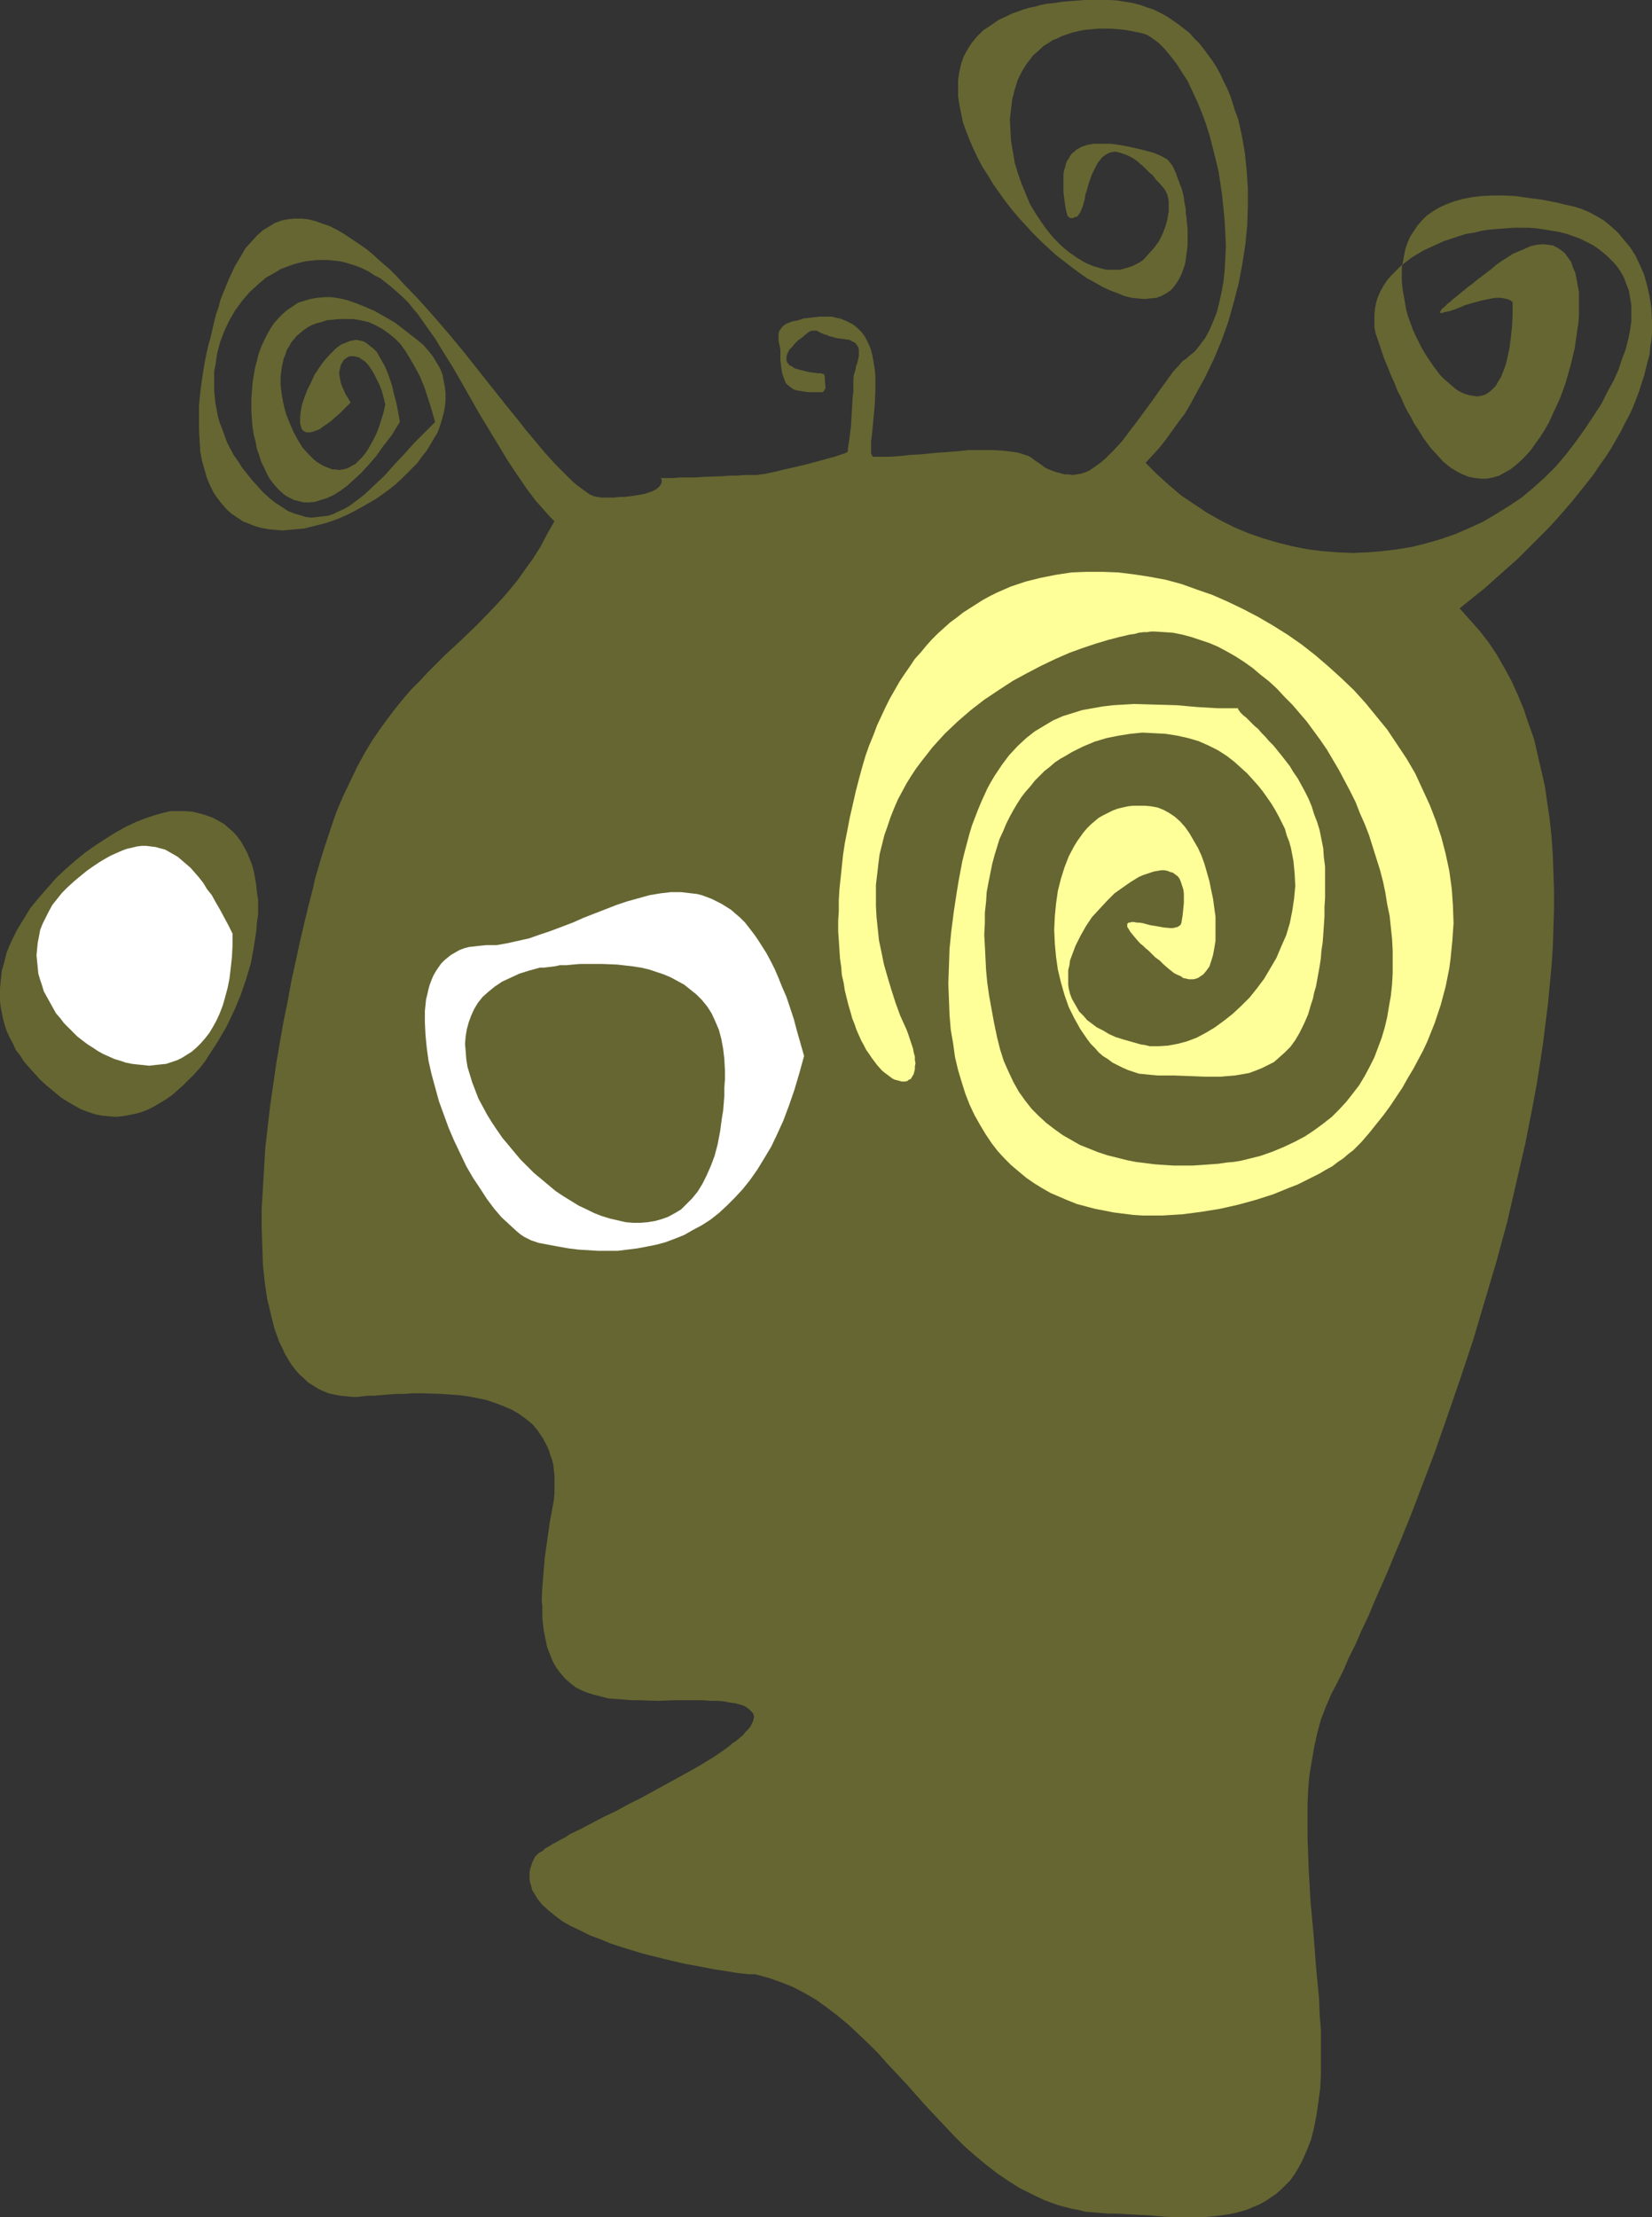
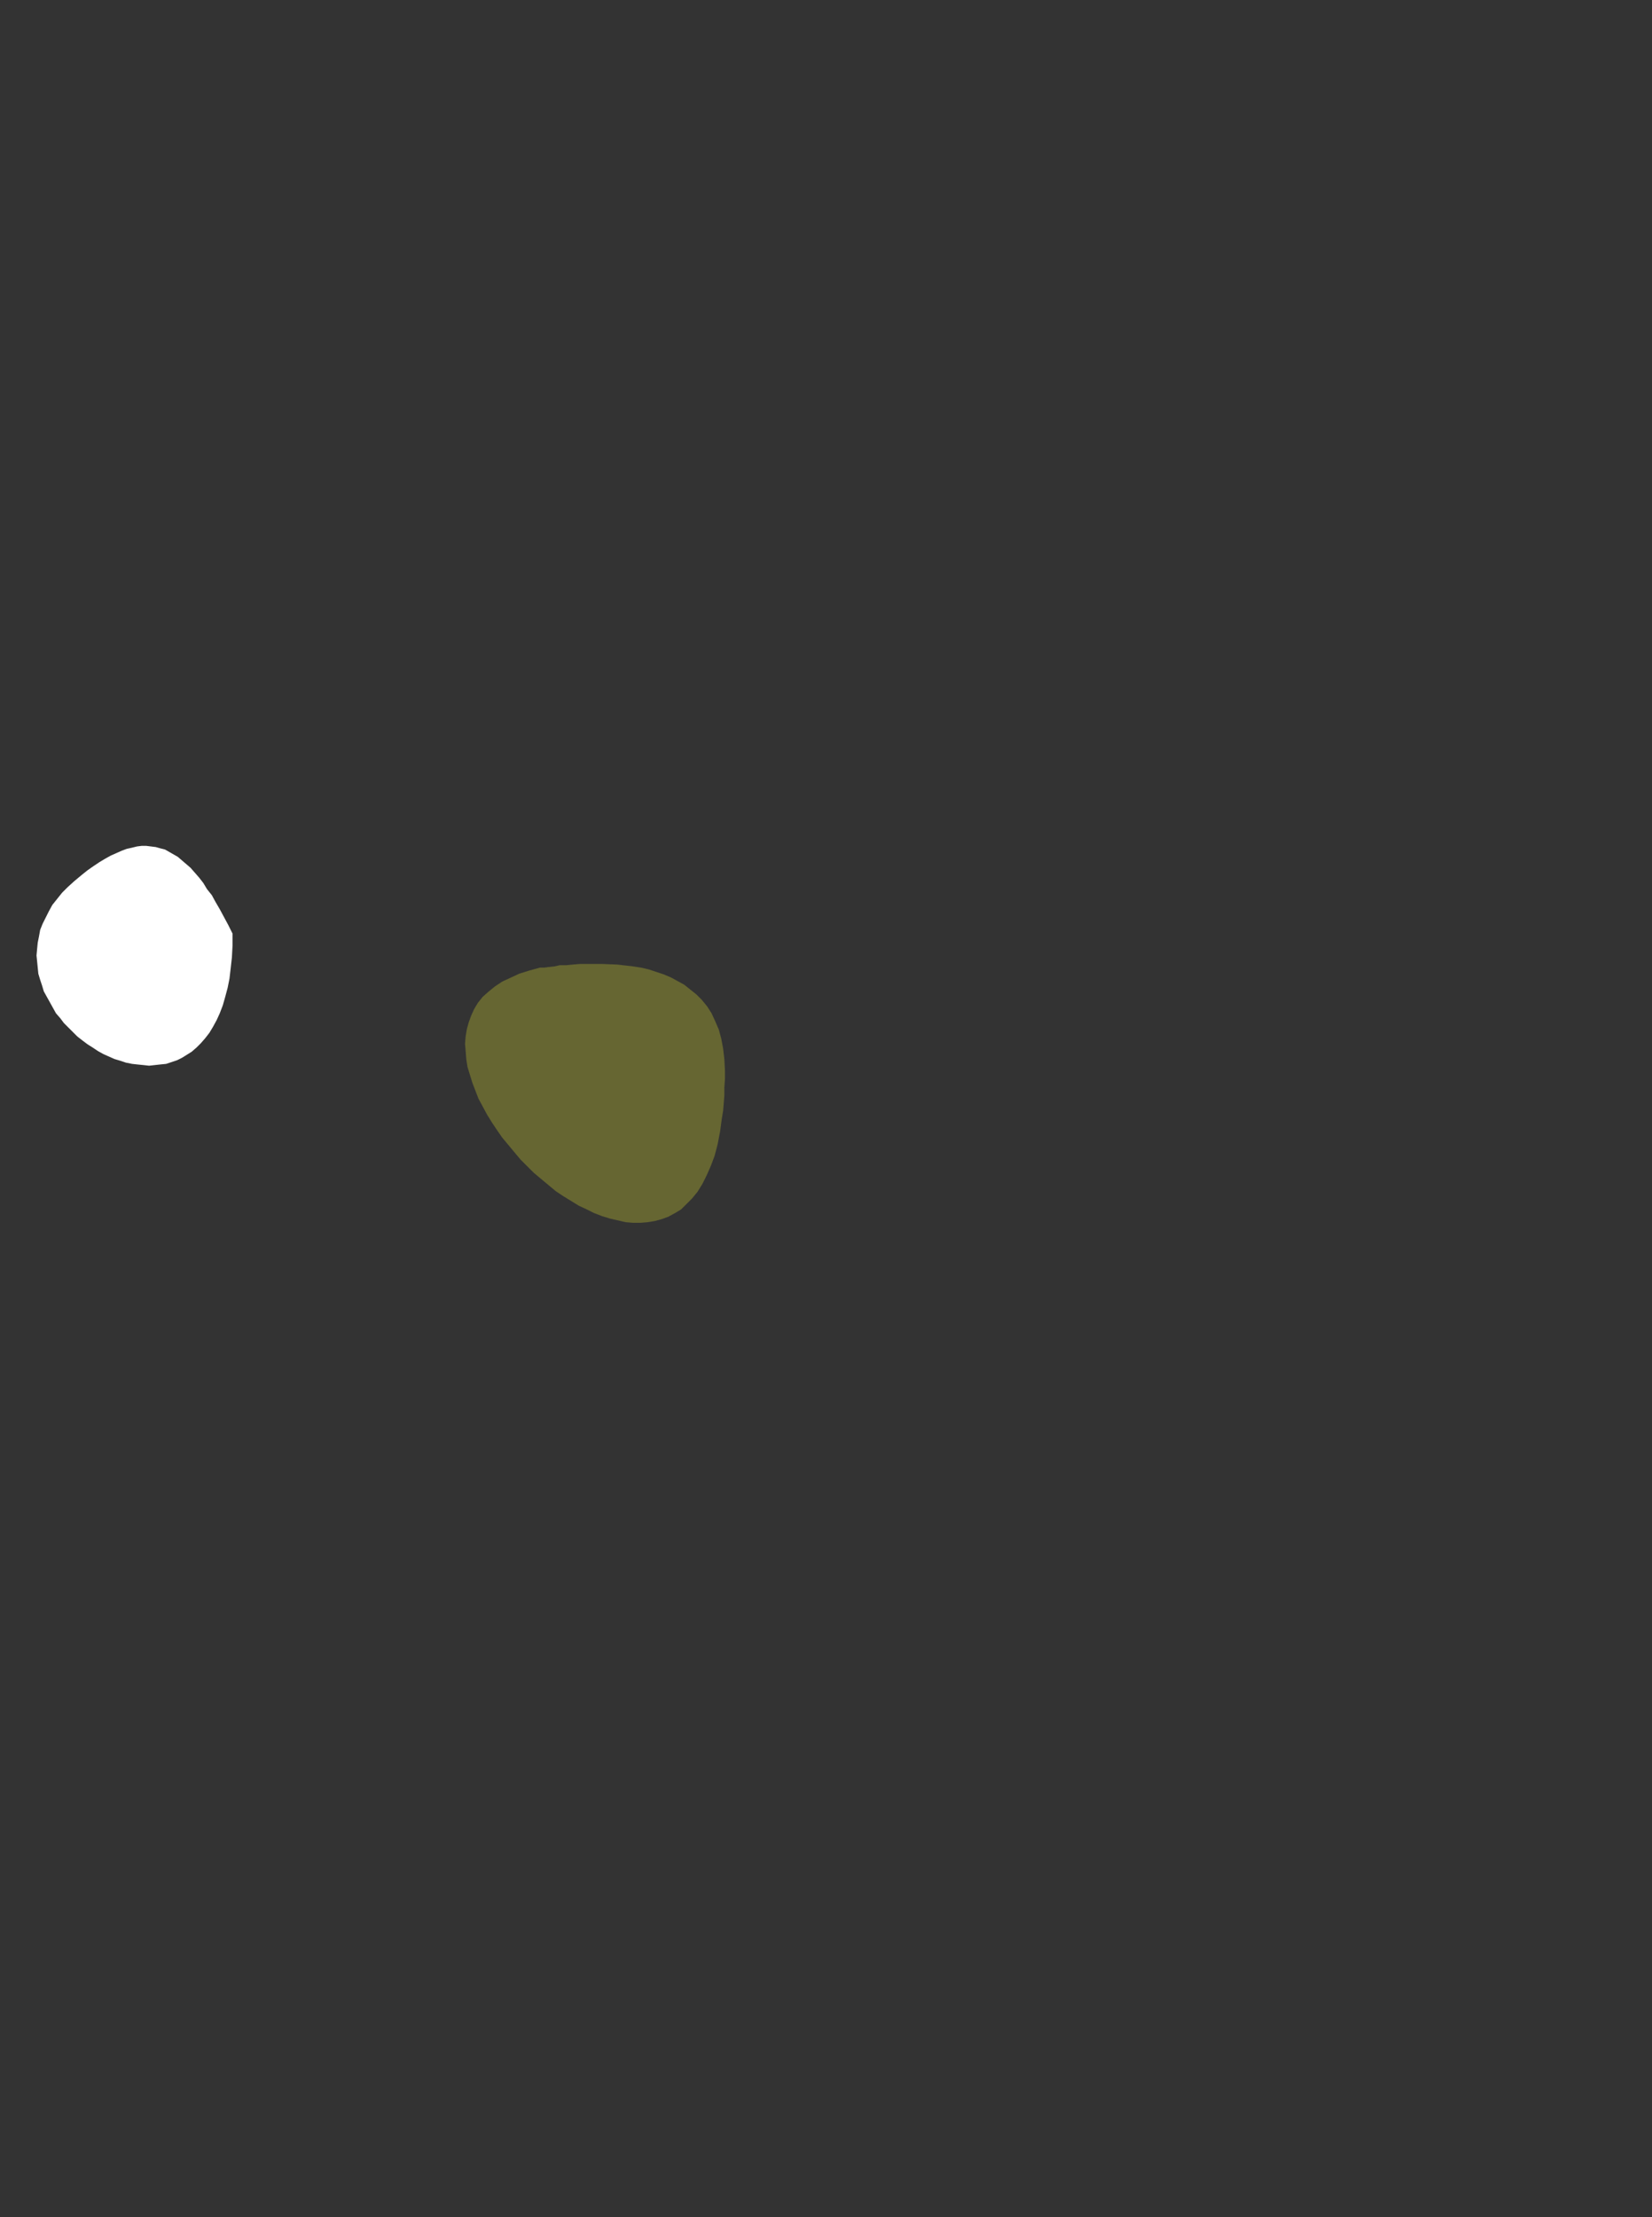
<svg xmlns="http://www.w3.org/2000/svg" xmlns:ns1="http://sodipodi.sourceforge.net/DTD/sodipodi-0.dtd" xmlns:ns2="http://www.inkscape.org/namespaces/inkscape" version="1.0" width="116.018mm" height="155.668mm" id="svg6" ns1:docname="Eye Popping 3.wmf">
  <rect width="100%" height="100%" fill="#333333" stroke="none" />
  <ns1:namedview id="namedview6" pagecolor="#ffffff" bordercolor="#000000" borderopacity="0.25" ns2:showpageshadow="2" ns2:pageopacity="0.0" ns2:pagecheckerboard="0" ns2:deskcolor="#d1d1d1" ns2:document-units="mm" />
  <defs id="defs1">
    <pattern id="WMFhbasepattern" patternUnits="userSpaceOnUse" width="6" height="6" x="0" y="0" />
  </defs>
-   <path style="fill:#666632;fill-opacity:1;fill-rule:evenodd;stroke:none" d="m 292.597,0 h 2.1 l 2.1,0.162 1.939,0.323 1.939,0.323 1.939,0.485 1.777,0.646 1.939,0.646 1.616,0.808 1.777,0.97 1.454,0.97 1.616,1.131 1.454,1.131 1.454,1.131 1.293,1.454 1.293,1.293 1.293,1.616 2.262,3.07 1.131,1.778 0.969,1.778 0.808,1.778 0.969,1.939 0.808,1.939 0.646,1.939 0.646,2.101 0.808,2.101 0.485,2.101 0.485,2.262 0.808,4.525 0.485,4.686 0.323,4.848 v 4.848 l -0.162,5.009 -0.485,5.009 -0.808,5.171 -0.969,5.171 -1.293,5.009 -1.454,5.171 -1.777,5.009 -2.1,5.009 -2.424,5.009 -2.585,4.686 -1.293,2.424 -1.454,2.424 -1.616,2.101 -1.616,2.262 -1.616,2.262 -1.777,2.262 -1.777,1.939 -1.939,2.101 3.07,3.07 3.231,2.909 3.231,2.747 3.393,2.262 3.393,2.262 3.716,2.101 3.554,1.778 3.878,1.616 3.716,1.293 3.878,1.131 3.878,0.97 4.039,0.808 3.878,0.485 4.039,0.323 4.039,0.162 4.039,-0.162 3.878,-0.323 4.039,-0.485 3.878,-0.646 3.878,-0.97 3.878,-1.131 3.716,-1.293 3.716,-1.616 3.554,-1.616 3.554,-2.101 3.393,-2.101 3.393,-2.262 3.07,-2.585 3.07,-2.747 2.908,-2.909 2.747,-3.232 2.585,-3.393 2.424,-3.393 2.262,-3.393 2.1,-3.232 1.616,-3.232 1.616,-2.909 1.293,-2.909 0.969,-2.909 0.969,-2.585 0.646,-2.585 0.485,-2.424 0.323,-2.262 V 83.058 80.957 l -0.323,-1.939 -0.323,-1.939 -0.646,-1.616 -0.646,-1.778 -0.808,-1.454 -0.969,-1.454 -1.131,-1.293 -1.293,-1.293 -1.293,-1.131 -1.454,-1.131 -1.454,-0.97 -1.616,-0.808 -1.616,-0.808 -1.777,-0.646 -1.777,-0.646 -1.939,-0.485 -1.939,-0.323 -1.939,-0.323 -2.1,-0.323 -2.1,-0.162 h -1.939 -2.262 l -2.1,0.162 -4.201,0.323 -2.1,0.323 -1.939,0.485 -2.1,0.323 -2.1,0.646 -1.939,0.646 -1.939,0.646 -1.777,0.808 -1.777,0.808 -1.777,0.808 -1.616,0.97 -1.616,0.97 -1.454,1.131 -1.454,1.131 -1.293,1.293 -1.131,1.131 -1.131,1.293 -0.969,1.454 -0.808,1.454 -0.646,1.454 -0.485,1.454 -0.323,1.616 -0.162,1.616 v 1.616 1.778 l 0.323,1.778 0.646,1.778 0.808,2.424 0.808,2.424 0.969,2.262 0.808,2.101 0.969,2.101 0.808,2.101 0.969,1.778 0.808,1.939 0.808,1.616 0.969,1.616 0.808,1.616 0.969,1.454 0.808,1.293 0.808,1.293 1.777,2.424 1.777,1.939 1.616,1.778 1.777,1.454 1.777,1.131 1.616,0.808 1.616,0.646 1.777,0.323 1.454,0.162 h 1.616 l 1.616,-0.323 1.616,-0.485 1.454,-0.808 1.454,-0.808 1.454,-1.131 1.293,-1.131 1.454,-1.454 1.293,-1.454 1.131,-1.616 1.293,-1.778 1.131,-1.778 1.131,-1.939 0.969,-2.101 0.969,-2.101 0.969,-2.101 0.808,-2.101 0.808,-2.262 1.293,-4.525 1.131,-4.686 0.323,-2.262 0.323,-2.262 0.323,-2.101 0.162,-2.262 V 81.604 79.503 77.564 l -0.323,-1.778 -0.323,-1.778 -0.323,-1.616 -0.646,-1.454 -0.485,-1.454 -0.808,-1.131 -0.808,-1.131 -0.969,-0.808 -0.969,-0.646 -1.293,-0.646 -1.293,-0.162 -1.293,-0.162 -1.616,0.162 -1.616,0.323 -1.777,0.808 -1.939,0.808 -1.131,0.485 -0.969,0.646 -2.262,1.454 -1.131,0.808 -1.131,0.97 -1.454,1.131 -1.293,0.97 -1.293,0.97 -1.131,0.97 -1.131,0.808 -0.969,0.808 -0.808,0.646 -0.969,0.808 -0.808,0.646 -0.646,0.485 -0.485,0.485 -0.646,0.485 -0.485,0.485 -0.485,0.485 -0.646,0.485 -0.323,0.485 -0.162,0.323 v 0.323 h 0.162 0.323 l 0.485,-0.162 0.646,-0.162 0.808,-0.162 0.969,-0.323 0.969,-0.323 2.262,-0.97 2.262,-0.646 2.424,-0.646 2.424,-0.485 1.131,-0.162 h 1.131 l 0.969,0.162 0.808,0.162 0.808,0.323 0.646,0.485 v 1.778 1.616 l -0.162,3.232 -0.323,2.909 -0.323,2.585 -0.485,2.262 -0.485,2.101 -0.646,1.778 -0.646,1.616 -0.808,1.293 -0.646,1.131 -0.969,0.97 -0.969,0.808 -0.808,0.485 -1.131,0.323 -0.969,0.162 -0.969,-0.162 -1.131,-0.162 -1.131,-0.323 -1.131,-0.485 -1.131,-0.646 -0.969,-0.808 -1.131,-0.97 -1.131,-0.97 -1.131,-1.131 -0.969,-1.293 -0.969,-1.293 -0.969,-1.454 -0.969,-1.454 -0.969,-1.616 -0.808,-1.616 -0.808,-1.616 -0.808,-1.778 -0.646,-1.778 -0.646,-1.778 -0.485,-1.778 -0.323,-1.939 -0.323,-1.778 -0.323,-1.939 -0.162,-1.778 v -1.778 -1.939 l 0.323,-1.616 0.323,-1.778 0.323,-1.616 0.646,-1.778 0.646,-1.454 0.969,-1.454 0.969,-1.454 1.131,-1.293 1.293,-1.293 1.616,-1.131 1.616,-0.97 1.777,-0.808 2.1,-0.808 2.262,-0.646 2.424,-0.485 2.585,-0.323 2.908,-0.162 h 2.908 l 3.393,0.162 3.393,0.485 3.716,0.485 4.039,0.808 1.939,0.485 2.262,0.485 2.1,0.646 1.939,0.808 2.1,1.131 1.939,1.131 1.939,1.616 1.777,1.616 1.616,1.939 1.616,1.939 1.454,2.262 1.131,2.424 1.131,2.585 0.808,2.909 0.646,2.909 0.485,3.07 0.162,3.393 v 1.616 1.778 l -0.162,1.778 -0.323,1.778 -0.162,1.939 -0.485,1.778 -0.485,1.939 -0.485,1.939 -0.646,1.939 -0.646,2.101 -0.808,2.101 -0.808,2.101 -0.969,2.101 -1.131,2.101 -1.131,2.262 -1.293,2.262 -1.293,2.262 -1.454,2.262 -1.616,2.262 -1.616,2.424 -1.777,2.262 -1.939,2.424 -1.939,2.424 -2.1,2.424 -2.262,2.585 -2.262,2.424 -2.585,2.585 -2.585,2.585 -2.585,2.585 -2.908,2.585 -2.908,2.585 -3.07,2.747 -3.231,2.585 -3.393,2.747 2.585,2.909 2.585,2.909 2.424,3.07 2.262,3.393 1.939,3.393 1.939,3.555 1.616,3.555 1.616,3.878 1.293,3.878 1.454,4.04 0.969,4.201 0.969,4.201 0.969,4.201 0.646,4.525 0.646,4.363 0.485,4.686 0.323,4.686 0.162,4.686 0.162,4.848 v 4.848 l -0.162,5.009 -0.162,5.009 -0.323,5.009 -0.485,5.009 -0.485,5.171 -0.646,5.171 -0.646,5.171 -0.808,5.332 -0.808,5.171 -0.969,5.333 -2.1,10.665 -2.424,10.503 -2.424,10.503 -2.908,10.665 -3.07,10.342 -3.07,10.342 -3.393,10.18 -3.393,9.857 -3.393,9.695 -3.554,9.372 -1.777,4.686 -1.777,4.525 -1.777,4.363 -1.777,4.201 -1.777,4.363 -1.777,4.04 -1.777,4.04 -1.616,3.878 -1.777,3.717 -1.616,3.717 -1.777,3.555 -1.454,3.393 -1.616,3.232 -1.616,3.07 -1.454,3.393 -1.293,3.393 -0.969,3.555 -0.808,3.717 -0.646,3.717 -0.646,3.878 -0.323,3.878 -0.162,4.201 v 4.04 4.201 l 0.162,4.201 0.162,4.363 0.485,8.564 0.808,8.726 0.323,4.201 0.323,4.363 0.808,8.403 0.162,4.201 0.323,4.04 v 4.04 3.878 3.878 l -0.162,3.717 -0.485,3.555 -0.485,3.393 -0.646,3.393 -0.808,3.232 -1.131,2.909 -1.293,2.909 -0.969,1.778 -0.969,1.616 -1.131,1.616 -1.293,1.293 -1.293,1.293 -1.293,1.131 -1.454,0.97 -1.454,0.97 -1.454,0.808 -1.616,0.646 -1.454,0.646 -1.616,0.485 -1.777,0.485 -1.616,0.323 -3.393,0.485 -3.554,0.323 h -3.393 -3.554 l -3.393,-0.162 -3.393,-0.323 -3.231,-0.162 -3.07,-0.162 -2.747,-0.162 h -2.1 l -2.1,-0.162 -4.039,-0.323 -1.939,-0.485 -1.777,-0.323 -1.939,-0.485 -1.777,-0.485 -3.554,-1.293 -3.393,-1.616 -3.231,-1.616 -3.07,-1.939 -3.07,-2.101 -2.908,-2.262 -2.908,-2.424 -2.747,-2.424 -2.585,-2.585 -2.585,-2.747 -5.17,-5.494 -5.009,-5.656 -5.17,-5.494 -2.424,-2.747 -2.585,-2.585 -2.747,-2.585 -2.585,-2.424 -2.747,-2.262 -2.747,-2.101 -2.908,-2.101 -3.07,-1.778 -3.07,-1.616 -3.231,-1.293 -3.231,-1.131 -1.777,-0.485 -1.777,-0.485 h -0.646 -1.131 l -1.293,-0.162 -1.616,-0.162 -1.939,-0.323 -1.939,-0.323 -2.262,-0.323 -2.424,-0.485 -2.585,-0.485 -2.747,-0.485 -2.747,-0.646 -2.747,-0.646 -5.816,-1.454 -5.816,-1.778 -2.908,-0.97 -2.747,-1.131 -2.585,-0.97 -2.585,-1.293 -2.424,-1.131 -2.262,-1.293 -1.939,-1.454 -1.777,-1.454 -1.616,-1.454 -1.293,-1.616 -0.485,-0.808 -0.485,-0.808 -0.485,-0.808 -0.162,-0.808 -0.323,-0.97 -0.162,-0.97 v -0.808 -0.97 l 0.162,-0.97 0.323,-0.97 0.323,-0.97 0.485,-0.97 0.162,-0.323 0.323,-0.323 0.485,-0.485 0.485,-0.323 0.808,-0.485 0.646,-0.646 0.969,-0.485 0.969,-0.646 0.969,-0.485 1.131,-0.646 1.293,-0.646 1.131,-0.808 2.747,-1.293 3.07,-1.616 3.07,-1.616 3.393,-1.616 3.231,-1.778 3.554,-1.778 6.786,-3.717 3.231,-1.778 3.231,-1.778 3.07,-1.778 2.908,-1.778 2.585,-1.778 1.131,-0.808 1.131,-0.97 0.969,-0.646 0.969,-0.808 0.969,-0.808 0.646,-0.808 0.646,-0.646 0.646,-0.808 0.323,-0.646 0.323,-0.646 0.162,-0.646 0.162,-0.646 -0.162,-0.485 -0.162,-0.485 -0.485,-0.485 -0.485,-0.485 -0.646,-0.485 -0.808,-0.485 -1.131,-0.323 -1.131,-0.323 -1.293,-0.162 -1.616,-0.323 -1.616,-0.162 h -1.939 l -2.262,-0.162 h -2.262 -5.009 l -4.685,0.162 -4.685,-0.162 h -2.1 l -2.1,-0.162 -2.1,-0.162 -2.1,-0.162 -1.777,-0.485 -1.939,-0.485 -1.616,-0.485 -1.616,-0.646 -1.616,-0.808 -1.454,-1.131 -1.293,-1.131 -1.131,-1.293 -1.131,-1.454 -0.969,-1.616 -0.808,-1.939 -0.808,-2.101 -0.485,-2.262 -0.485,-2.585 -0.323,-2.909 v -1.454 -1.616 l -0.162,-1.616 0.162,-3.555 0.162,-1.778 0.323,-4.04 0.162,-1.939 0.323,-2.262 0.323,-2.262 0.323,-2.262 0.323,-2.424 0.485,-2.585 0.323,-1.778 0.323,-1.778 0.162,-1.778 v -1.616 -1.616 -1.454 l -0.162,-1.454 -0.162,-1.454 -0.323,-1.293 -0.485,-1.293 -0.323,-1.131 -0.485,-1.131 -1.131,-2.101 -1.293,-1.939 -1.454,-1.778 -1.777,-1.454 -1.777,-1.293 -1.939,-1.131 -2.262,-0.97 -2.1,-0.808 -2.424,-0.808 -2.262,-0.485 -2.585,-0.485 -2.424,-0.323 -2.424,-0.162 -2.424,-0.162 -5.009,-0.162 h -2.262 l -2.424,0.162 h -2.1 l -2.1,0.162 -1.939,0.162 -1.939,0.162 h -1.616 l -1.454,0.162 -1.293,0.162 h -0.969 l -1.777,-0.162 -1.777,-0.162 -1.616,-0.323 -1.454,-0.323 -1.616,-0.646 -1.293,-0.646 -1.293,-0.808 -1.293,-0.808 -1.131,-1.131 -1.131,-0.97 -1.131,-1.293 -0.969,-1.293 -0.808,-1.293 -0.969,-1.616 -0.646,-1.454 -0.808,-1.616 -0.646,-1.778 -0.646,-1.778 -0.485,-1.939 -0.485,-1.939 -0.485,-2.101 -0.485,-1.939 -0.323,-2.262 -0.323,-2.262 -0.485,-4.525 -0.162,-4.848 -0.162,-5.009 v -5.171 l 0.323,-5.171 0.323,-5.494 0.323,-5.494 0.646,-5.494 0.646,-5.656 0.808,-5.494 0.808,-5.656 0.969,-5.656 0.969,-5.494 1.131,-5.494 0.969,-5.333 1.131,-5.171 1.131,-5.171 1.131,-4.848 1.131,-4.686 1.131,-4.363 0.646,-2.909 0.808,-2.747 0.808,-2.747 0.808,-2.585 0.808,-2.424 0.808,-2.424 0.808,-2.424 0.808,-2.262 1.777,-4.201 1.939,-4.04 1.777,-3.717 1.939,-3.555 1.939,-3.232 2.1,-3.07 2.1,-2.909 2.1,-2.747 2.1,-2.585 2.1,-2.424 2.262,-2.262 2.1,-2.262 4.362,-4.363 4.524,-4.201 4.362,-4.201 4.362,-4.525 2.1,-2.262 2.1,-2.424 2.1,-2.585 1.939,-2.747 2.1,-2.909 1.939,-3.07 1.777,-3.393 1.939,-3.393 -1.293,-1.293 -1.131,-1.293 -1.293,-1.454 -1.293,-1.454 -2.424,-3.232 -2.424,-3.555 -2.585,-3.878 -2.424,-4.04 -5.009,-8.241 -4.685,-8.241 -2.424,-4.201 -2.424,-3.878 -2.262,-3.717 -2.424,-3.393 -1.131,-1.616 -1.131,-1.616 -1.131,-1.293 -1.131,-1.454 -1.454,-1.454 -1.616,-1.454 -1.454,-1.293 -1.616,-1.293 -1.454,-1.131 -1.616,-0.808 -1.454,-0.97 -1.616,-0.808 -1.616,-0.646 -1.454,-0.485 -1.616,-0.485 -1.454,-0.323 -1.454,-0.162 -1.616,-0.162 h -1.454 -1.454 l -1.454,0.162 -1.454,0.162 -1.454,0.323 -1.293,0.323 -1.454,0.485 -1.293,0.485 -1.293,0.485 -1.293,0.808 -2.585,1.454 -2.262,1.939 -2.1,1.939 -1.939,2.262 -1.777,2.424 -1.616,2.747 -1.293,2.747 -1.131,2.909 -0.808,3.07 -0.485,3.232 -0.323,1.616 v 1.616 1.778 1.616 l 0.323,3.393 0.323,1.616 0.323,1.778 0.485,1.778 0.646,1.616 0.646,1.778 0.646,1.778 0.808,1.616 0.969,1.778 1.131,1.616 1.131,1.778 1.293,1.616 1.293,1.616 1.454,1.616 1.454,1.616 1.777,1.616 1.616,1.293 1.777,1.131 1.454,0.97 1.616,0.646 1.616,0.485 1.616,0.485 1.454,0.162 1.454,-0.162 1.454,-0.162 1.454,-0.162 1.454,-0.485 1.293,-0.646 1.454,-0.646 1.454,-0.808 1.293,-0.97 1.293,-0.97 1.454,-1.131 2.585,-2.424 2.747,-2.585 2.585,-2.909 2.747,-2.909 2.585,-2.909 2.747,-2.747 2.747,-2.747 -0.969,-3.393 -0.969,-3.07 -0.969,-2.909 -1.131,-2.747 -1.293,-2.424 -1.293,-2.262 -1.293,-2.101 -1.293,-1.778 -1.616,-1.616 -1.616,-1.293 -1.616,-1.131 -1.777,-0.97 -1.777,-0.808 -2.1,-0.485 -1.939,-0.323 H 91.77 89.993 l -1.616,0.162 -1.616,0.162 -1.454,0.485 -1.293,0.323 -1.293,0.485 -1.131,0.646 -0.969,0.646 -0.969,0.808 -0.969,0.808 -0.646,0.808 -0.808,0.97 -0.485,0.97 -0.646,0.97 -0.323,1.131 -0.485,1.131 -0.485,2.262 -0.323,2.424 v 2.424 l 0.323,2.585 0.485,2.585 0.646,2.424 0.969,2.424 0.969,2.262 1.131,2.101 1.293,2.101 1.454,1.616 1.616,1.616 0.808,0.646 0.808,0.485 0.808,0.485 0.808,0.323 0.808,0.323 0.808,0.323 h 0.969 l 0.808,0.162 0.969,-0.162 0.808,-0.162 0.808,-0.323 0.808,-0.485 0.969,-0.485 0.808,-0.808 0.808,-0.808 0.808,-0.97 0.808,-1.131 0.646,-1.131 0.808,-1.454 0.808,-1.616 0.646,-1.616 0.646,-1.939 0.646,-2.101 0.485,-2.262 -0.485,-1.939 -0.485,-1.778 -0.646,-1.616 -0.646,-1.293 L 99.363,99.379 98.717,98.247 98.071,97.278 97.425,96.47 96.778,95.824 95.971,95.339 95.324,94.854 94.678,94.692 94.032,94.531 h -0.485 -0.646 l -0.485,0.162 -0.485,0.323 -0.485,0.323 -0.323,0.323 -0.323,0.646 -0.323,0.485 -0.323,1.454 -0.162,0.808 0.162,0.808 0.162,0.97 0.162,0.808 0.323,0.97 0.485,0.97 0.485,1.131 0.646,0.97 0.646,1.131 -1.454,1.454 -1.293,1.293 -1.293,1.131 -1.293,1.131 -1.131,0.808 -0.969,0.646 -0.808,0.646 -0.969,0.323 -0.808,0.323 -0.646,0.162 h -0.485 -0.485 l -0.485,-0.162 -0.485,-0.323 -0.323,-0.323 -0.162,-0.485 -0.162,-0.485 -0.162,-0.646 v -0.646 -0.808 l 0.162,-1.616 0.323,-1.778 0.646,-1.939 0.808,-2.101 0.969,-1.939 0.969,-2.101 1.293,-1.939 1.293,-1.778 1.454,-1.616 1.454,-1.454 1.454,-1.131 0.808,-0.323 0.808,-0.323 0.808,-0.323 0.808,-0.162 0.808,-0.162 0.808,0.162 0.808,0.162 0.808,0.323 0.646,0.485 0.808,0.646 0.808,0.646 0.808,0.808 0.646,1.131 0.646,1.131 0.808,1.454 0.646,1.454 0.646,1.778 0.646,1.939 0.485,2.101 0.646,2.424 0.485,2.424 0.485,2.747 -1.131,1.778 -0.969,1.616 -1.131,1.454 -1.131,1.454 -1.939,2.747 -2.1,2.424 -1.939,2.101 -1.939,1.778 -1.777,1.616 -1.777,1.293 -1.777,1.131 -1.777,0.808 -1.616,0.485 -1.454,0.485 -1.616,0.162 h -1.454 l -1.293,-0.323 -1.293,-0.323 -1.293,-0.646 -1.131,-0.646 -1.131,-0.97 -0.969,-0.97 -0.969,-1.131 -0.969,-1.293 -0.808,-1.454 -0.646,-1.454 -0.808,-1.616 -0.485,-1.616 -0.646,-1.778 -0.323,-1.778 -0.485,-1.939 -0.323,-1.939 -0.162,-1.939 -0.162,-1.939 v -1.939 -2.101 l 0.162,-1.939 0.162,-2.101 0.323,-1.939 0.323,-1.939 0.485,-1.778 0.485,-1.939 0.646,-1.778 0.808,-1.778 0.808,-1.616 0.808,-1.454 0.969,-1.454 1.131,-1.293 1.293,-1.293 1.131,-0.97 1.454,-0.97 1.454,-0.97 1.616,-0.485 1.616,-0.485 1.777,-0.323 1.939,-0.162 h 1.939 l 2.1,0.323 2.1,0.485 2.262,0.808 2.424,0.97 2.585,1.131 2.585,1.454 2.747,1.616 2.747,2.101 1.454,1.131 1.454,1.131 1.777,1.454 1.293,1.454 1.293,1.616 0.969,1.616 0.969,1.616 0.646,1.616 0.323,1.778 0.323,1.616 0.162,1.616 v 1.778 l -0.162,1.778 -0.323,1.616 -0.485,1.778 -0.485,1.616 -0.646,1.778 -0.969,1.616 -0.969,1.616 -0.969,1.616 -1.293,1.616 -1.131,1.616 -1.454,1.454 -1.454,1.454 -1.454,1.454 -1.616,1.454 -1.616,1.293 -1.777,1.293 -1.616,1.131 -1.939,1.131 -3.716,2.101 -1.939,0.97 -1.777,0.808 -2.1,0.808 -1.939,0.646 -1.939,0.485 -1.939,0.485 -1.939,0.485 -1.939,0.162 -1.939,0.162 -1.777,0.162 -1.939,-0.162 -1.777,-0.162 -1.777,-0.323 -1.777,-0.485 -1.616,-0.646 -1.616,-0.646 -1.454,-0.97 -1.454,-0.97 -1.293,-1.131 -1.293,-1.454 -1.131,-1.454 -1.131,-1.616 -0.969,-1.939 -0.808,-1.939 -0.646,-2.262 -0.646,-2.262 -0.485,-2.585 -0.162,-2.747 -0.162,-2.909 v -3.07 -3.393 l 0.323,-3.393 0.485,-3.717 0.646,-4.04 0.485,-2.424 0.485,-2.262 0.646,-2.262 0.485,-2.101 0.485,-2.101 0.485,-1.939 0.646,-1.778 0.485,-1.939 0.646,-1.616 0.646,-1.616 0.646,-1.616 0.646,-1.454 1.293,-2.747 1.454,-2.424 1.293,-2.262 1.616,-1.778 1.454,-1.616 1.616,-1.454 1.616,-0.97 1.616,-0.97 1.777,-0.646 1.616,-0.323 1.777,-0.162 h 1.777 l 1.777,0.162 1.939,0.485 1.777,0.646 1.939,0.646 1.939,0.97 1.939,1.131 1.939,1.293 1.939,1.293 2.1,1.454 1.939,1.616 1.939,1.778 2.1,1.778 1.939,1.939 1.939,2.101 4.039,4.201 4.039,4.525 4.039,4.686 3.878,4.686 3.716,4.686 3.716,4.686 3.716,4.686 3.554,4.363 1.616,2.101 1.777,2.101 1.616,1.939 1.616,1.939 1.454,1.616 1.616,1.778 1.454,1.454 1.454,1.454 1.293,1.293 1.293,1.131 1.293,0.97 1.131,0.808 1.131,0.808 1.131,0.485 0.969,0.162 0.969,0.162 h 1.777 1.616 l 1.454,-0.162 h 1.293 l 1.293,-0.162 1.131,-0.162 1.131,-0.162 0.808,-0.162 0.969,-0.162 1.454,-0.485 0.485,-0.162 0.969,-0.485 0.646,-0.485 0.485,-0.485 0.323,-0.485 0.162,-0.485 v -0.485 -0.323 l -0.162,-0.162 v -0.323 0 0 l 0.162,0.162 h 1.131 0.485 0.808 0.808 l 1.616,-0.162 h 2.1 2.1 l 2.262,-0.162 4.685,-0.162 2.1,-0.162 h 2.1 l 1.777,-0.162 h 0.808 1.293 0.485 0.808 0.162 l 0.485,-0.162 h 0.323 l 1.293,-0.162 0.646,-0.162 1.616,-0.323 1.939,-0.485 2.1,-0.485 4.201,-0.97 4.201,-1.131 1.777,-0.485 1.777,-0.485 1.454,-0.485 0.485,-0.162 0.485,-0.162 0.485,-0.162 0.323,-0.162 0.162,-0.162 0.162,-0.162 v -0.808 l 0.162,-0.97 0.162,-0.97 0.162,-1.293 0.323,-2.585 0.323,-5.494 0.162,-2.585 0.162,-1.131 v -1.131 -0.97 -0.808 -0.808 l 0.162,-0.808 0.485,-1.616 v -0.485 l 0.162,-0.323 0.323,-0.97 0.323,-1.616 v -0.808 -0.808 l -0.162,-0.646 -0.323,-0.485 -0.485,-0.646 -0.646,-0.323 -0.969,-0.485 -1.131,-0.162 -1.293,-0.162 -1.131,-0.162 -0.969,-0.323 -0.808,-0.162 -0.646,-0.323 -0.646,-0.162 -1.131,-0.485 -0.808,-0.485 h -0.808 -0.485 l -0.485,0.162 -0.323,0.162 -0.646,0.485 -1.131,0.97 -1.131,0.808 -0.969,0.97 -0.646,0.808 -0.646,0.646 -0.323,0.646 -0.323,0.646 -0.162,0.646 v 0.485 0.485 l 0.162,0.485 0.323,0.323 0.323,0.485 0.485,0.162 0.969,0.646 1.131,0.323 1.293,0.323 1.293,0.323 1.293,0.162 1.131,0.162 h 0.808 l 0.323,0.162 h 0.323 l 0.162,0.162 v 0 l 0.162,0.646 v 0.808 l 0.162,1.616 v 0.646 l -0.323,0.485 -0.162,0.323 -0.485,0.162 h -0.323 -0.485 -1.454 -1.293 l -1.131,-0.162 -0.969,-0.162 -1.131,-0.162 -0.808,-0.323 -0.646,-0.485 -0.646,-0.485 -0.646,-0.646 -0.323,-0.808 -0.323,-0.808 -0.323,-0.97 -0.162,-0.97 -0.162,-1.293 -0.162,-1.293 V 93.884 92.753 l -0.485,-2.424 v -1.293 -0.485 l 0.162,-0.646 0.323,-0.485 0.323,-0.485 0.485,-0.485 0.646,-0.485 0.808,-0.323 0.808,-0.323 1.616,-0.323 1.454,-0.485 1.454,-0.162 1.454,-0.162 1.293,-0.162 h 1.131 1.131 1.131 l 1.131,0.323 0.969,0.162 1.616,0.646 1.616,0.808 1.293,0.97 1.131,1.131 0.969,1.293 0.808,1.616 0.646,1.454 0.485,1.778 0.323,1.778 0.323,1.939 0.162,1.778 v 3.878 l -0.162,3.878 -0.323,3.555 -0.162,1.778 -0.162,1.616 -0.162,1.454 -0.162,1.293 v 1.131 1.131 0.808 l 0.162,0.485 0.323,0.485 h 0.323 3.07 1.131 l 2.585,-0.162 2.908,-0.323 2.908,-0.162 3.07,-0.323 6.463,-0.485 3.07,-0.323 h 3.231 2.908 l 2.908,0.162 2.585,0.323 1.131,0.162 1.131,0.323 0.969,0.323 0.969,0.323 0.808,0.485 0.808,0.646 1.454,0.97 1.293,0.97 1.454,0.646 1.293,0.485 1.293,0.323 1.131,0.323 h 1.131 l 0.969,0.162 1.131,-0.162 0.969,-0.162 1.131,-0.323 1.131,-0.485 0.969,-0.646 1.131,-0.808 1.131,-0.808 1.131,-0.97 2.1,-2.101 2.262,-2.424 1.939,-2.585 2.1,-2.747 4.039,-5.494 1.939,-2.747 1.777,-2.424 0.808,-1.131 0.808,-1.131 0.808,-0.97 0.808,-0.808 0.646,-0.808 0.646,-0.646 0.808,-0.485 0.485,-0.485 1.777,-1.454 1.293,-1.616 1.454,-1.939 1.131,-2.101 0.969,-2.262 0.969,-2.424 0.646,-2.585 0.646,-2.909 0.485,-2.747 0.323,-3.07 0.162,-3.07 0.162,-3.232 -0.162,-3.232 -0.162,-3.232 -0.323,-3.393 -0.323,-3.232 -0.485,-3.393 -0.485,-3.232 -0.808,-3.393 -0.808,-3.232 -0.808,-3.07 -0.969,-3.07 -1.131,-3.07 -1.131,-2.747 -1.293,-2.747 -1.293,-2.747 -1.454,-2.262 -1.454,-2.262 -1.616,-2.101 -1.616,-1.939 -1.616,-1.616 -1.777,-1.293 -0.969,-0.646 -1.293,-0.485 -1.454,-0.323 -1.616,-0.323 -1.777,-0.323 -1.777,-0.162 -1.777,-0.162 h -1.777 -1.777 l -1.777,0.162 -1.777,0.162 -1.616,0.323 -1.454,0.323 -1.454,0.485 -1.454,0.485 -1.293,0.646 -1.293,0.485 -1.131,0.808 -1.131,0.646 -1.939,1.778 -0.969,0.808 -0.808,1.131 -0.808,0.97 -1.293,2.101 -1.131,2.262 -0.808,2.585 -0.646,2.585 -0.323,2.585 -0.323,2.747 0.162,2.909 0.162,2.909 0.485,2.747 0.485,2.909 0.808,2.747 0.969,2.747 1.131,2.747 1.131,2.747 1.454,2.424 1.616,2.424 1.616,2.262 1.777,2.101 1.939,1.939 1.939,1.616 2.1,1.454 2.1,1.293 2.262,0.97 2.262,0.646 1.293,0.323 h 1.293 1.131 1.131 l 1.131,-0.323 1.131,-0.323 0.969,-0.323 0.969,-0.485 0.969,-0.485 0.969,-0.646 1.454,-1.616 1.454,-1.616 1.293,-1.778 0.969,-1.939 0.808,-2.101 0.485,-1.939 0.323,-1.939 v -1.939 -0.808 l -0.162,-0.808 -0.162,-0.808 -0.323,-0.646 -0.323,-0.646 -0.485,-0.646 -0.969,-1.131 -0.969,-0.97 -0.808,-1.131 -0.969,-0.808 -0.808,-0.808 -0.808,-0.808 -0.808,-0.646 -0.646,-0.646 -1.454,-0.97 -1.293,-0.646 -1.293,-0.485 -1.131,-0.323 -0.969,-0.162 -0.969,0.162 -0.808,0.323 -0.808,0.485 -0.808,0.646 -0.485,0.646 -0.646,0.808 -0.485,0.97 -0.969,1.939 -0.808,2.262 -0.646,2.262 -0.323,0.97 -0.162,1.131 -0.485,1.778 -0.323,0.808 -0.323,0.808 -0.323,0.485 -0.323,0.485 -0.323,0.323 h -0.323 l -0.323,0.162 -0.323,0.162 h -0.485 -0.485 l -0.162,-0.323 -0.323,-0.162 -0.162,-0.485 -0.162,-0.646 -0.162,-0.646 -0.162,-0.97 -0.162,-1.131 -0.162,-1.293 -0.162,-1.293 v -1.454 -2.262 -0.97 l 0.162,-0.97 0.323,-0.97 0.162,-0.808 0.323,-0.808 0.485,-0.646 0.323,-0.646 0.485,-0.646 0.646,-0.485 0.485,-0.485 1.454,-0.808 1.454,-0.485 1.777,-0.323 h 2.1 2.262 l 2.424,0.323 2.585,0.485 2.908,0.646 3.07,0.808 0.969,0.323 0.808,0.323 0.646,0.323 0.646,0.323 1.131,0.646 0.646,0.808 0.646,0.808 0.485,0.97 0.485,1.131 0.485,1.454 0.323,0.646 0.162,0.646 0.485,1.131 0.485,1.778 0.162,0.97 0.162,1.293 0.162,0.646 0.162,0.808 v 1.131 l 0.162,0.97 0.162,1.778 0.162,1.454 v 1.616 1.454 1.293 l -0.162,1.293 -0.162,1.131 -0.162,1.293 -0.162,1.131 -0.323,0.97 -0.646,1.778 -0.808,1.616 -0.969,1.454 -0.969,1.131 -1.131,0.808 -1.454,0.808 -1.293,0.485 -1.616,0.162 -1.616,0.162 -1.777,-0.162 -1.616,-0.162 -1.939,-0.485 -1.939,-0.808 -1.777,-0.646 -2.1,-0.97 -1.939,-1.131 -2.1,-1.131 -2.1,-1.454 -1.939,-1.454 -2.1,-1.616 -2.1,-1.616 -1.939,-1.778 -2.1,-1.939 -1.939,-1.939 -1.939,-2.101 -1.939,-2.101 -1.777,-2.101 -1.777,-2.262 -1.616,-2.262 -1.616,-2.262 -1.454,-2.424 -1.454,-2.262 -1.293,-2.424 -1.131,-2.424 -0.969,-2.262 -0.969,-2.424 -0.808,-2.262 -0.485,-2.424 -0.485,-2.262 -0.323,-2.262 v -2.262 -2.101 l 0.323,-2.101 0.485,-2.101 0.646,-1.939 0.969,-1.778 1.131,-1.778 1.454,-1.778 1.616,-1.616 1.939,-1.293 2.1,-1.454 2.424,-1.131 1.293,-0.646 1.454,-0.485 1.293,-0.485 1.616,-0.485 1.616,-0.323 1.616,-0.485 1.777,-0.323 1.777,-0.162 1.939,-0.323 1.939,-0.162 2.1,-0.162 L 288.073,0 h 2.1 z" id="path1" />
-   <path style="fill:#666632;fill-opacity:1;fill-rule:evenodd;stroke:none" d="m 47.177,215.239 h -0.969 -0.969 l -2.1,0.485 -2.262,0.646 -2.424,0.808 -2.424,0.97 -2.747,1.293 -2.585,1.454 -2.585,1.616 -2.747,1.778 -2.747,1.939 -2.585,2.101 -2.585,2.262 -2.585,2.424 -2.262,2.585 -2.262,2.585 -2.262,2.747 -1.777,2.909 -1.777,2.909 -1.454,2.909 -1.293,3.07 -0.808,3.232 -0.485,1.616 -0.162,1.454 -0.162,1.616 L 0,262.262 v 1.616 1.616 l 0.162,1.616 0.323,1.616 0.323,1.616 0.485,1.778 0.485,1.454 0.808,1.778 0.808,1.454 0.808,1.778 1.131,1.454 1.131,1.778 1.293,1.454 1.454,1.616 1.454,1.616 1.777,1.616 1.777,1.454 1.939,1.616 1.777,1.131 1.939,1.131 1.777,0.97 1.777,0.646 1.939,0.646 1.777,0.323 1.777,0.162 1.777,0.162 1.777,-0.162 1.777,-0.323 1.616,-0.323 1.777,-0.485 1.616,-0.646 1.616,-0.808 1.616,-0.97 1.616,-0.97 1.616,-1.131 1.454,-1.293 1.454,-1.293 1.454,-1.454 1.454,-1.454 1.454,-1.616 1.293,-1.616 1.131,-1.778 2.423,-3.717 2.262,-3.878 1.939,-4.04 1.777,-4.201 1.454,-4.201 1.293,-4.363 0.808,-4.363 0.646,-4.201 0.162,-2.262 0.323,-2.101 v -4.04 l -0.323,-1.939 -0.162,-1.778 -0.323,-1.939 -0.323,-1.778 -0.485,-1.778 -0.646,-1.616 -0.646,-1.616 -0.808,-1.454 -0.808,-1.454 -0.969,-1.293 -1.131,-1.293 -1.131,-0.97 -1.293,-1.131 -1.454,-0.808 -1.454,-0.808 -1.777,-0.646 -1.616,-0.485 -1.939,-0.485 -1.939,-0.162 z" id="path2" />
-   <path style="fill:#ffffff;fill-opacity:1;fill-rule:evenodd;stroke:none" d="m 129.092,250.789 -1.616,0.162 -1.454,0.162 -1.454,0.162 -1.293,0.323 -1.293,0.485 -1.131,0.646 -1.131,0.646 -0.808,0.646 -0.969,0.808 -0.808,0.808 -0.808,1.131 -0.646,0.97 -0.646,1.131 -0.485,1.131 -0.485,1.293 -0.323,1.131 -0.323,1.454 -0.323,1.293 -0.323,3.07 v 3.07 l 0.162,3.232 0.323,3.393 0.485,3.555 0.808,3.555 0.969,3.555 0.969,3.555 1.293,3.555 1.293,3.555 1.454,3.393 1.616,3.393 1.616,3.393 1.777,3.07 1.939,2.909 1.777,2.747 1.939,2.585 1.939,2.262 2.1,1.939 1.939,1.778 0.969,0.808 0.969,0.646 0.969,0.485 0.969,0.485 0.969,0.323 0.969,0.323 5.17,0.97 2.747,0.485 2.585,0.323 2.585,0.162 2.585,0.162 h 2.747 2.585 l 2.585,-0.323 2.585,-0.323 2.585,-0.485 2.424,-0.485 2.424,-0.646 2.585,-0.97 2.424,-0.97 2.262,-1.293 2.424,-1.293 2.262,-1.454 2.262,-1.778 2.1,-1.939 2.1,-2.101 2.1,-2.262 1.939,-2.424 1.939,-2.747 1.777,-2.909 1.939,-3.232 1.616,-3.393 1.616,-3.555 1.454,-3.878 1.454,-4.201 1.293,-4.363 1.293,-4.686 -0.969,-3.393 -0.969,-3.393 -0.808,-3.07 -0.969,-2.909 -0.969,-2.909 -1.131,-2.585 -0.969,-2.424 -0.969,-2.262 -1.131,-2.262 -1.131,-2.101 -1.131,-1.778 -1.131,-1.778 -1.131,-1.616 -1.131,-1.454 -1.131,-1.454 -1.293,-1.293 -1.131,-0.97 -1.293,-1.131 -1.293,-0.808 -1.293,-0.808 -1.293,-0.646 -1.293,-0.646 -1.293,-0.485 -1.293,-0.485 -1.293,-0.323 -1.454,-0.162 -2.747,-0.323 h -2.747 l -2.747,0.323 -2.908,0.485 -2.908,0.808 -2.908,0.808 -2.908,0.97 -5.816,2.262 -2.908,1.131 -2.908,1.293 -5.978,2.262 -2.908,0.97 -2.747,0.97 -2.908,0.646 -2.908,0.646 -2.747,0.485 z" id="path3" />
  <path style="fill:#ffffff;fill-opacity:1;fill-rule:evenodd;stroke:none" d="m 61.718,247.719 v 3.232 l -0.162,3.07 -0.323,2.909 -0.323,2.747 -0.485,2.424 -0.646,2.424 -0.646,2.262 -0.808,2.101 -0.808,1.778 -0.969,1.778 -0.969,1.616 -1.131,1.454 -1.131,1.293 -1.131,1.131 -1.293,1.131 -1.293,0.808 -1.293,0.808 -1.293,0.646 -1.454,0.485 -1.454,0.485 -1.616,0.162 -1.454,0.162 -1.454,0.162 -1.454,-0.162 -1.616,-0.162 -1.454,-0.162 -1.616,-0.323 -1.454,-0.485 -1.616,-0.485 -2.908,-1.293 -1.454,-0.808 -1.454,-0.97 -1.293,-0.808 -1.293,-0.97 -1.454,-1.131 -1.131,-1.131 -2.424,-2.424 -0.969,-1.293 -1.131,-1.293 -0.808,-1.454 -0.808,-1.454 -0.808,-1.454 -0.808,-1.454 -0.485,-1.616 -0.485,-1.454 -0.485,-1.616 -0.162,-1.616 -0.162,-1.616 -0.162,-1.616 0.162,-1.778 0.162,-1.616 0.323,-1.616 0.323,-1.778 0.646,-1.616 0.808,-1.616 0.808,-1.616 0.969,-1.778 1.293,-1.616 1.293,-1.616 1.454,-1.454 1.777,-1.616 1.939,-1.616 1.616,-1.293 1.616,-1.131 1.454,-0.97 1.616,-0.97 1.454,-0.808 1.454,-0.646 1.454,-0.646 1.293,-0.485 1.454,-0.323 1.293,-0.323 1.293,-0.162 h 1.131 l 1.293,0.162 1.293,0.162 1.131,0.323 1.293,0.323 1.131,0.646 1.131,0.646 1.131,0.646 1.131,0.97 1.131,0.97 1.131,0.97 1.131,1.293 1.131,1.293 1.131,1.454 0.969,1.616 1.293,1.616 0.969,1.778 1.131,1.939 1.131,2.101 1.131,2.101 z" id="path4" />
  <path style="fill:#666632;fill-opacity:1;fill-rule:evenodd;stroke:none" d="m 192.426,284.077 v 2.262 l -0.162,2.262 v 2.101 l -0.162,2.101 -0.162,1.939 -0.323,1.939 -0.485,3.555 -0.646,3.393 -0.808,3.07 -0.969,2.585 -1.131,2.585 -1.131,2.262 -1.293,2.101 -1.454,1.778 -1.454,1.454 -1.454,1.454 -1.616,0.97 -1.777,0.97 -1.777,0.646 -1.777,0.485 -1.939,0.323 -1.939,0.162 h -1.939 l -1.939,-0.162 -2.1,-0.485 -2.1,-0.485 -2.1,-0.646 -2.1,-0.808 -1.939,-0.97 -2.1,-0.97 -2.1,-1.293 -2.1,-1.293 -1.939,-1.293 -1.939,-1.616 -1.939,-1.616 -1.939,-1.616 -1.777,-1.778 -1.777,-1.778 -1.616,-1.939 -1.616,-1.939 -1.616,-1.939 -1.454,-2.101 -1.293,-1.939 -1.293,-2.101 -1.131,-2.101 -1.131,-2.101 -0.808,-2.101 -0.808,-2.101 -0.646,-2.101 -0.646,-2.101 -0.323,-2.101 -0.162,-2.101 -0.162,-1.939 0.162,-1.939 0.323,-1.939 0.485,-1.778 0.646,-1.778 0.808,-1.778 0.969,-1.616 1.293,-1.616 1.454,-1.293 1.777,-1.454 1.939,-1.293 2.1,-0.97 2.424,-1.131 2.585,-0.808 2.908,-0.808 h 1.131 l 1.293,-0.162 1.454,-0.162 1.454,-0.323 h 1.777 l 1.616,-0.162 1.939,-0.162 h 1.777 4.039 l 4.039,0.162 4.201,0.485 2.1,0.323 2.1,0.485 1.939,0.646 1.939,0.646 1.939,0.808 1.777,0.97 1.777,0.97 1.616,1.293 1.616,1.293 1.454,1.454 1.454,1.778 1.131,1.778 0.969,2.101 0.969,2.262 0.646,2.424 0.485,2.585 0.323,2.747 z" id="path5" />
-   <path style="fill:#ffff99;fill-opacity:1;fill-rule:evenodd;stroke:none" d="m 228.132,206.19 -0.969,3.717 -0.808,3.555 -0.808,3.555 -0.646,3.393 -0.646,3.232 -0.485,3.232 -0.323,3.07 -0.323,3.07 -0.323,3.07 -0.162,2.747 v 2.909 l -0.162,2.585 v 2.747 l 0.162,2.424 0.162,2.424 0.162,2.424 0.323,2.262 0.162,2.101 0.485,2.101 0.323,2.101 0.485,1.939 0.485,1.939 0.485,1.616 0.485,1.778 0.646,1.616 0.485,1.454 0.646,1.454 0.646,1.454 0.646,1.131 0.646,1.293 0.808,1.131 0.646,0.97 1.454,1.939 1.293,1.454 0.808,0.646 0.646,0.485 0.646,0.485 0.646,0.485 0.646,0.323 0.646,0.162 0.646,0.162 0.485,0.162 h 0.485 0.485 l 0.646,-0.162 0.323,-0.323 0.485,-0.162 0.323,-0.485 0.162,-0.323 0.323,-0.485 0.162,-0.646 0.162,-0.646 v -0.808 l 0.162,-0.808 -0.162,-0.808 v -0.97 l -0.323,-1.131 -0.162,-0.97 -0.808,-2.424 -0.485,-1.454 -0.485,-1.293 -1.616,-3.555 -1.293,-3.555 -1.131,-3.555 -0.969,-3.232 -0.969,-3.393 -0.646,-3.232 -0.646,-3.07 -0.323,-3.07 -0.323,-3.07 -0.162,-2.909 v -2.909 -2.747 l 0.323,-2.747 0.323,-2.747 0.323,-2.585 0.646,-2.585 0.646,-2.585 0.808,-2.262 0.808,-2.424 0.969,-2.424 0.969,-2.262 1.131,-2.101 1.131,-2.101 1.293,-2.101 1.293,-1.939 1.454,-1.939 2.908,-3.717 3.231,-3.555 3.393,-3.232 3.554,-3.07 3.554,-2.747 3.878,-2.585 3.716,-2.424 3.878,-2.101 3.716,-1.939 3.716,-1.778 3.716,-1.616 3.554,-1.293 3.393,-1.131 3.231,-0.97 3.07,-0.808 1.454,-0.323 1.293,-0.323 1.293,-0.162 1.131,-0.323 1.293,-0.162 h 0.969 l 0.969,-0.162 h 0.969 l 2.424,0.162 2.424,0.162 2.424,0.485 2.424,0.646 2.423,0.808 2.424,0.808 2.262,0.97 2.424,1.293 2.262,1.293 2.262,1.454 2.262,1.616 2.1,1.778 2.262,1.778 2.1,1.939 1.939,2.101 2.1,2.101 1.939,2.262 1.939,2.262 1.777,2.424 1.777,2.424 1.777,2.585 1.616,2.747 1.616,2.747 1.454,2.747 1.454,2.747 1.454,2.909 1.131,2.909 1.293,2.909 1.131,2.909 0.969,3.07 0.969,3.07 0.969,3.07 0.808,3.07 0.646,3.07 0.485,3.07 0.646,3.07 0.323,3.07 0.323,3.07 0.162,3.07 v 3.07 2.909 l -0.162,2.909 -0.323,3.07 -0.485,2.747 -0.485,2.909 -0.646,2.747 -0.808,2.747 -0.969,2.585 -0.969,2.585 -1.293,2.585 -1.293,2.424 -1.454,2.424 -1.616,2.101 -1.777,2.262 -1.939,2.101 -1.939,1.939 -2.262,1.778 -2.424,1.778 -2.424,1.616 -2.747,1.454 -2.747,1.293 -3.07,1.293 -3.231,1.131 -3.231,0.808 -1.939,0.485 -1.939,0.323 -1.939,0.162 -2.1,0.323 -2.262,0.162 -2.262,0.162 -2.424,0.162 h -4.847 l -2.585,-0.162 -2.424,-0.162 -2.585,-0.323 -2.585,-0.323 -2.424,-0.485 -2.585,-0.646 -2.585,-0.646 -2.424,-0.808 -2.424,-0.97 -2.424,-0.97 -2.262,-1.293 -2.262,-1.293 -2.262,-1.616 -2.1,-1.616 -1.939,-1.778 -1.939,-1.939 -1.777,-2.262 -1.616,-2.262 -1.454,-2.585 -1.293,-2.747 -1.293,-2.909 -0.969,-3.07 -0.808,-3.232 -0.808,-3.878 -0.646,-3.555 -0.646,-3.555 -0.485,-3.393 -0.323,-3.393 -0.162,-3.232 -0.162,-3.232 -0.162,-2.909 0.162,-3.07 v -2.747 l 0.323,-2.909 0.162,-2.585 0.485,-2.585 0.485,-2.424 0.485,-2.424 0.646,-2.424 0.646,-2.101 0.646,-2.101 0.969,-2.101 0.808,-1.939 0.969,-1.939 0.969,-1.778 0.969,-1.616 1.131,-1.778 1.131,-1.454 1.293,-1.454 1.131,-1.454 1.293,-1.293 1.293,-1.293 1.454,-1.131 1.293,-1.131 1.454,-0.97 1.454,-0.808 1.616,-0.97 2.908,-1.454 3.07,-1.293 3.231,-0.97 3.231,-0.646 3.07,-0.485 3.231,-0.323 3.07,0.162 3.07,0.162 3.07,0.485 2.908,0.646 2.747,0.808 2.585,1.131 2.585,1.293 2.262,1.454 2.1,1.616 1.777,1.616 1.616,1.454 1.454,1.616 1.454,1.616 1.293,1.616 1.131,1.616 1.131,1.616 0.969,1.616 0.969,1.778 0.808,1.616 0.808,1.616 0.485,1.778 0.646,1.616 0.485,1.778 0.646,3.393 0.323,3.393 0.162,3.232 -0.323,3.393 -0.485,3.232 -0.646,3.232 -0.969,3.232 -1.293,2.909 -1.293,3.07 -1.616,2.747 -1.616,2.747 -1.939,2.585 -1.939,2.424 -2.262,2.262 -2.262,2.101 -2.262,1.778 -2.424,1.778 -2.424,1.454 -2.424,1.293 -2.585,0.97 -2.424,0.646 -2.585,0.485 -2.424,0.162 h -2.424 l -1.293,-0.323 -1.131,-0.162 -2.262,-0.646 -2.262,-0.646 -2.1,-0.646 -1.777,-0.808 -1.616,-0.97 -1.616,-0.808 -1.293,-0.97 -1.293,-0.97 -0.969,-1.131 -1.131,-1.131 -0.646,-1.131 -0.646,-1.131 -0.646,-1.131 -0.485,-1.293 -0.323,-1.293 -0.162,-1.131 v -1.293 -1.293 -1.293 l 0.323,-1.293 0.162,-1.293 0.485,-1.293 0.969,-2.585 1.293,-2.585 1.454,-2.585 1.616,-2.424 1.939,-2.101 2.1,-2.262 1.939,-1.939 2.262,-1.616 2.1,-1.454 2.1,-1.293 1.131,-0.485 0.969,-0.323 0.969,-0.323 0.969,-0.323 0.969,-0.162 0.969,-0.162 h 0.808 l 0.808,0.162 0.808,0.323 0.646,0.162 0.646,0.485 0.646,0.485 0.485,0.646 0.323,0.808 0.323,0.97 0.323,0.97 0.162,1.131 v 1.293 1.293 l -0.162,1.616 -0.162,1.616 -0.323,1.939 -0.162,0.485 -0.323,0.323 -0.485,0.323 -0.646,0.162 -0.646,0.162 h -0.646 l -1.777,-0.162 -1.777,-0.323 -1.939,-0.323 -1.777,-0.485 -0.969,-0.162 h -0.646 l -0.808,-0.162 h -0.646 l -0.485,0.162 h -0.323 l -0.323,0.323 v 0.323 0.485 l 0.323,0.485 0.485,0.808 0.646,0.808 0.808,0.97 1.131,1.293 0.808,0.646 0.646,0.646 0.808,0.646 0.808,0.808 0.969,0.97 1.131,0.808 0.969,0.97 1.293,1.131 0.808,0.646 0.808,0.646 0.969,0.485 0.808,0.323 0.646,0.485 0.808,0.162 0.646,0.162 h 0.646 0.646 l 0.646,-0.162 0.485,-0.162 0.485,-0.323 0.969,-0.646 0.808,-0.97 0.808,-1.131 0.485,-1.454 0.485,-1.616 0.323,-1.778 0.323,-1.939 v -2.101 -2.101 -2.262 l -0.323,-2.262 -0.323,-2.424 -0.485,-2.262 -0.485,-2.424 -0.646,-2.262 -0.646,-2.262 -0.808,-2.262 -0.969,-2.101 -1.131,-1.939 -1.131,-1.939 -1.131,-1.616 -1.293,-1.454 -1.454,-1.293 -1.454,-0.97 -1.454,-0.808 -1.616,-0.646 -1.777,-0.323 -1.616,-0.162 h -1.616 -1.454 l -1.454,0.162 -1.454,0.323 -1.293,0.323 -1.293,0.485 -1.293,0.646 -1.293,0.646 -1.131,0.646 -0.969,0.808 -1.131,0.97 -0.969,0.97 -0.969,1.131 -0.808,1.131 -0.808,1.131 -0.808,1.293 -1.454,2.747 -1.131,2.909 -0.969,3.07 -0.808,3.232 -0.485,3.393 -0.323,3.393 -0.162,3.555 0.162,3.555 0.323,3.555 0.485,3.393 0.808,3.393 0.969,3.393 1.131,3.232 1.454,2.909 1.616,2.909 1.777,2.585 0.969,1.293 1.131,1.131 0.969,1.131 1.131,0.97 1.293,0.808 1.293,0.97 1.293,0.646 1.293,0.646 1.454,0.646 1.454,0.485 1.454,0.485 1.616,0.162 1.616,0.162 1.777,0.162 h 4.201 l 4.362,0.162 4.039,0.162 h 4.039 l 1.939,-0.162 1.939,-0.162 1.939,-0.323 1.777,-0.323 1.777,-0.646 1.616,-0.646 1.616,-0.808 1.616,-0.808 1.454,-1.293 1.454,-1.293 1.454,-1.454 1.293,-1.778 1.131,-1.939 1.131,-2.262 1.131,-2.585 0.808,-2.747 0.485,-1.454 0.323,-1.616 0.485,-1.616 0.323,-1.778 0.323,-1.778 0.323,-1.778 0.323,-2.101 0.162,-2.101 0.323,-2.101 0.162,-2.101 0.162,-2.424 0.162,-2.424 v -2.424 l 0.162,-2.585 v -2.747 -2.747 -2.747 l -0.323,-2.424 -0.162,-2.424 -0.485,-2.424 -0.485,-2.424 -0.646,-2.101 -0.808,-2.101 -0.646,-2.101 -0.808,-1.939 -0.969,-1.939 -0.969,-1.778 -0.969,-1.778 -1.131,-1.616 -0.969,-1.616 -2.262,-2.909 -2.1,-2.585 -1.131,-1.131 -0.969,-1.131 -0.969,-0.97 -0.969,-1.131 -0.969,-0.808 -0.808,-0.808 -0.646,-0.646 -0.808,-0.808 -0.646,-0.485 -0.485,-0.485 -0.485,-0.485 -0.162,-0.323 -0.323,-0.323 v -0.323 h -5.332 l -5.493,-0.323 -5.493,-0.485 -5.655,-0.162 -5.655,-0.162 -2.747,0.162 -2.747,0.162 -2.747,0.323 -2.747,0.485 -2.747,0.485 -2.585,0.808 -2.585,0.808 -2.585,1.131 -2.424,1.454 -2.424,1.454 -2.262,1.778 -2.262,2.101 -2.262,2.424 -0.969,1.293 -0.969,1.293 -0.969,1.454 -0.969,1.454 -0.969,1.616 -0.969,1.778 -0.808,1.778 -0.808,1.778 -0.808,1.939 -0.808,2.101 -0.808,2.101 -0.646,2.101 -0.646,2.424 -0.646,2.424 -0.646,2.585 -0.485,2.585 -0.485,2.585 -0.485,2.909 -0.808,5.332 -0.646,5.009 -0.485,4.848 -0.162,4.686 -0.162,4.525 0.162,4.201 0.162,4.201 0.323,3.878 0.646,3.717 0.485,3.555 0.808,3.393 0.969,3.232 0.969,3.07 1.131,2.909 1.293,2.747 1.454,2.585 1.454,2.424 1.616,2.424 1.616,2.101 1.777,1.939 1.777,1.778 2.1,1.778 1.939,1.616 2.1,1.454 2.1,1.293 2.262,1.293 2.262,0.97 2.262,0.97 2.424,0.97 2.424,0.646 2.424,0.646 2.585,0.485 2.424,0.485 2.585,0.323 2.585,0.323 2.585,0.162 h 2.424 2.585 l 5.332,-0.323 5.009,-0.646 5.009,-0.808 5.009,-1.131 4.685,-1.293 4.524,-1.454 4.362,-1.778 2.1,-0.808 1.939,-0.97 1.939,-0.97 1.939,-0.97 1.616,-0.97 1.777,-0.97 1.454,-1.131 1.454,-0.97 1.293,-1.131 1.293,-0.97 1.131,-1.131 0.969,-0.97 2.1,-2.424 1.939,-2.424 1.939,-2.424 1.777,-2.424 1.616,-2.424 1.616,-2.424 1.454,-2.585 1.454,-2.424 2.585,-4.848 1.131,-2.424 0.969,-2.424 0.969,-2.424 0.808,-2.424 0.808,-2.424 0.646,-2.424 0.646,-2.424 0.485,-2.424 0.485,-2.424 0.323,-2.424 0.485,-4.848 0.323,-4.686 -0.162,-4.686 -0.323,-4.525 -0.646,-4.686 -0.969,-4.525 -1.131,-4.363 -1.454,-4.363 -1.616,-4.201 -1.939,-4.201 -1.939,-4.201 -2.262,-3.878 -2.585,-3.878 -2.585,-3.878 -2.908,-3.555 -2.908,-3.555 -3.07,-3.393 -3.393,-3.232 -3.393,-3.07 -3.393,-2.909 -3.716,-2.909 -3.716,-2.585 -3.878,-2.424 -3.878,-2.262 -4.039,-2.101 -4.039,-1.939 -4.039,-1.778 -4.201,-1.454 -4.039,-1.454 -4.201,-1.131 -4.362,-0.808 -4.201,-0.646 -4.039,-0.485 -4.201,-0.162 h -4.201 l -4.039,0.162 -4.201,0.646 -4.039,0.808 -3.878,0.97 -3.878,1.293 -3.716,1.616 -1.939,0.97 -1.777,0.97 -1.777,1.131 -1.777,1.131 -1.777,1.131 -1.616,1.293 -1.777,1.293 -1.616,1.454 -1.616,1.454 -1.616,1.616 -1.454,1.616 -1.454,1.778 -1.616,1.778 -1.293,1.939 -1.454,2.101 -1.293,1.939 -1.293,2.262 -1.293,2.262 -1.131,2.262 -1.131,2.424 -1.131,2.424 -0.969,2.585 -1.131,2.747 -0.969,2.747 -0.808,2.747 z" id="path6" />
</svg>